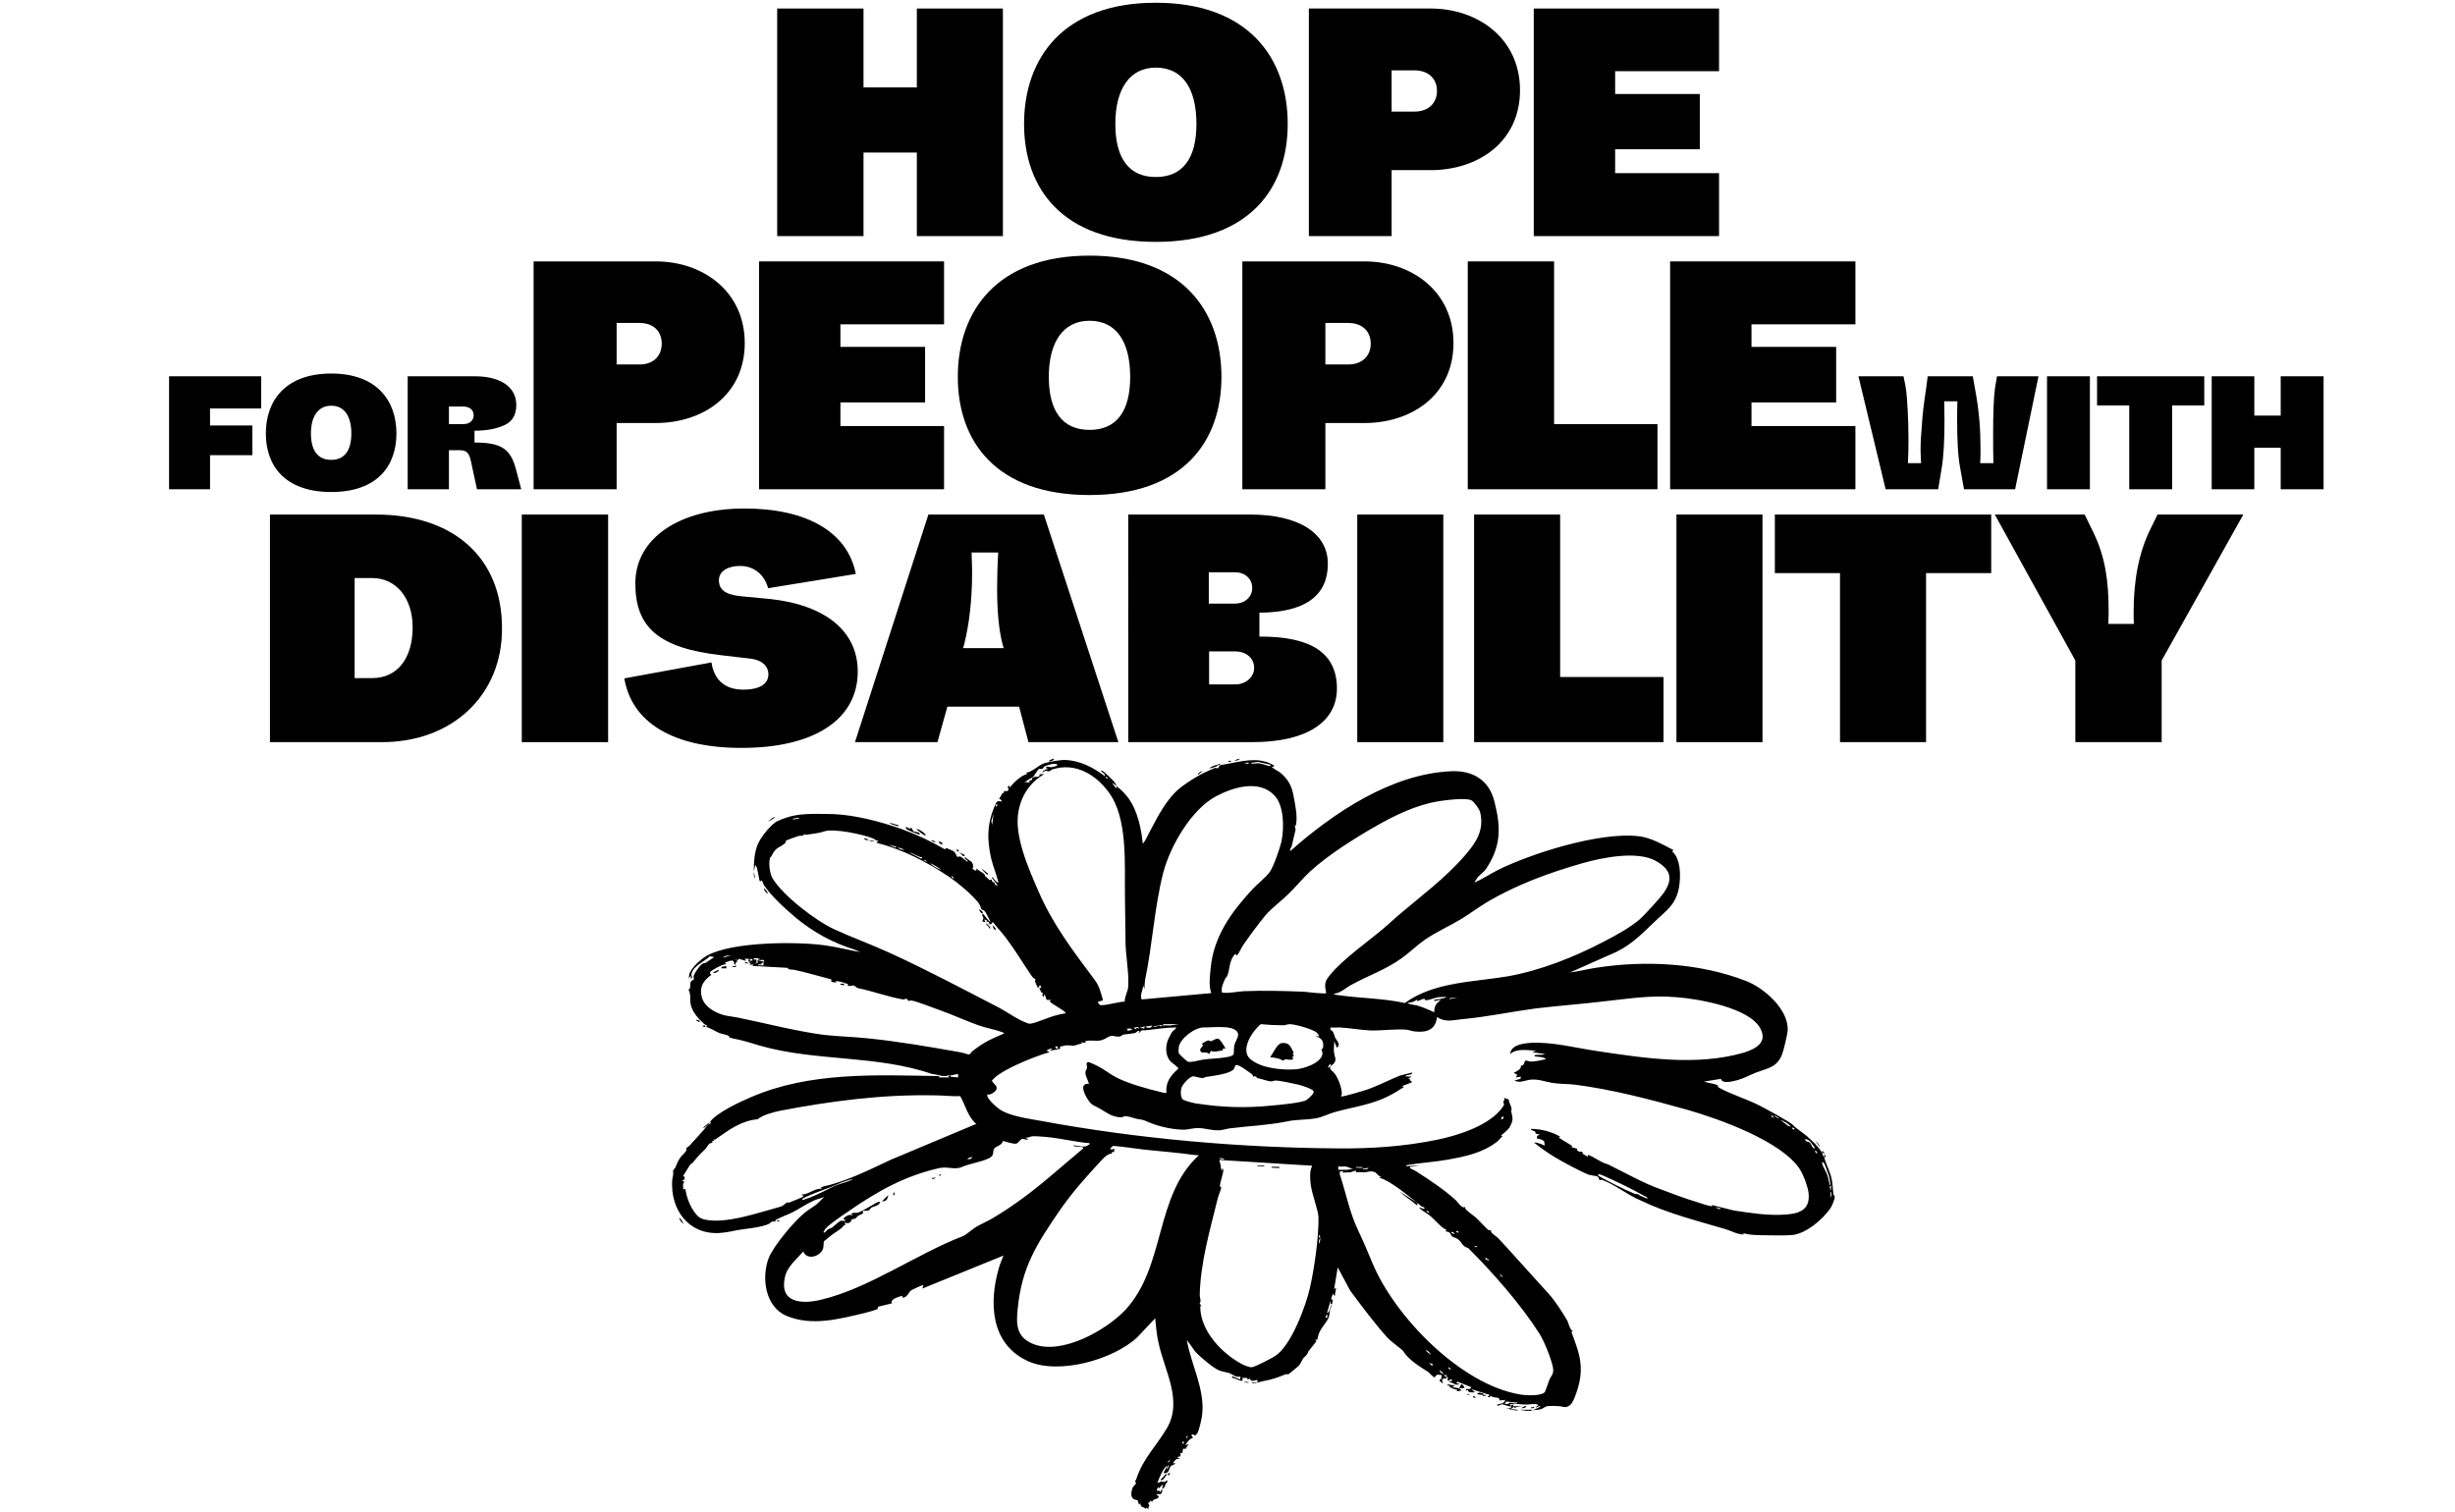
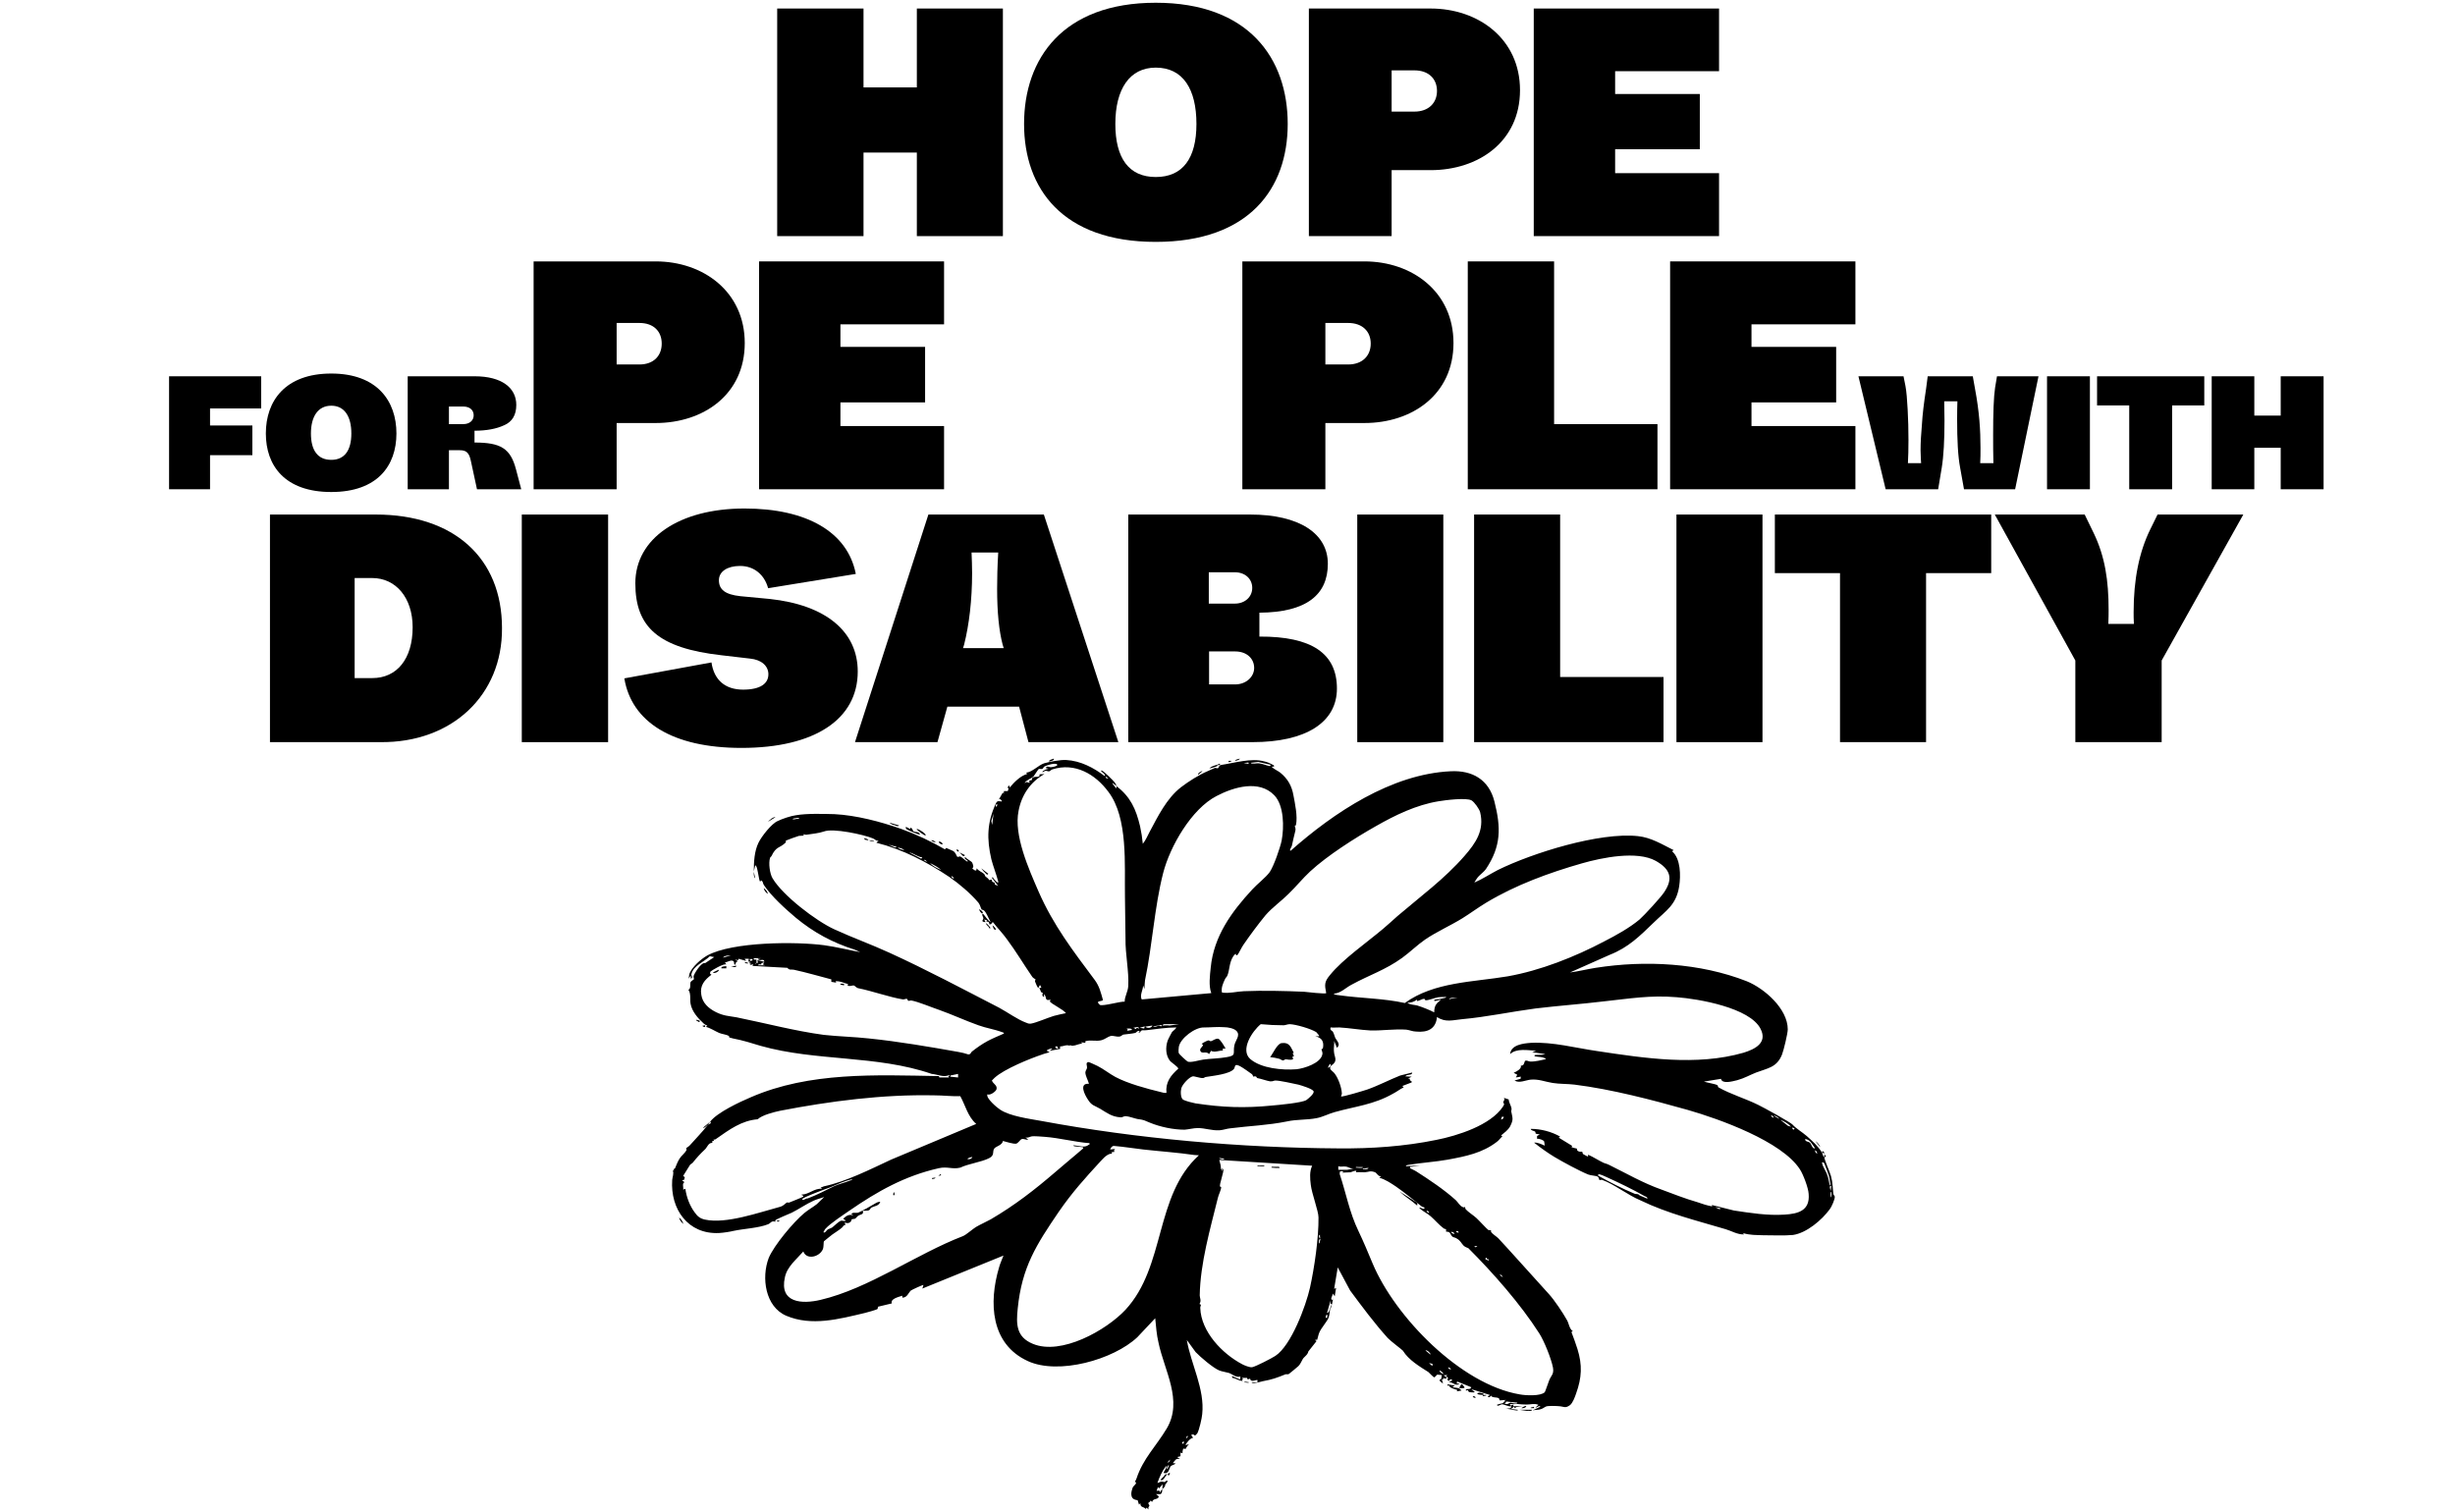
<svg xmlns="http://www.w3.org/2000/svg" height="550" width="893" viewBox="0 0 893 550" version="1.2">
  <defs>
    <clipPath id="cp1" clipPathUnits="userSpaceOnUse">
      <path d="m-108-142h1122.52v793.7h-1122.52z" />
    </clipPath>
  </defs>
  <style />
  <path d="m282.7 3.1h31.4v28.7h19.4v-28.7h31.3v82.8h-31.3v-30.4h-19.4v30.4h-31.4z" />
  <g clip-path="url(#cp1)">
    <path d="m420.4 1c33.9 0 48 20.3 48 44.1 0 23.5-14 42.9-48 42.9-33.9 0-47.9-19.4-47.9-42.9 0-23.8 14.1-44.1 47.9-44.1zm0 23.6c-9.5 0-14.7 7.8-14.7 20.5 0 12.4 4.9 19.3 14.7 19.3 9.9 0 14.8-6.9 14.8-19.3 0-12.7-4.9-20.5-14.8-20.5z" />
    <path d="m476.1 3.1h44.3c17.3 0 32.5 11 32.5 29.7 0 18.8-15.2 29.1-32.5 29.1h-14.2v24h-30.1zm38.4 37.5c5.2 0 8.2-3.2 8.2-7.5 0-4.4-3-7.5-8.2-7.5h-8.3v15z" />
    <path d="m557.9 3.1h67.4v22.8h-37.8v8.3h30.8v20.1h-30.8v8.7h37.8v22.9h-67.4z" />
    <path d="m61.5 136.9h33.5v11.7h-18.6v6.2h15.4v10.8h-15.4v12.4h-14.9z" />
    <path d="m120.5 135.9c16.7 0 23.7 10 23.7 21.8 0 11.7-6.9 21.3-23.7 21.3-16.9 0-23.8-9.6-23.8-21.3 0-11.8 7-21.8 23.8-21.8zm0 11.7c-4.8 0-7.4 3.9-7.4 10.1 0 6.2 2.5 9.6 7.4 9.6 4.8 0 7.3-3.4 7.3-9.6 0-6.2-2.5-10.1-7.3-10.1z" />
    <path d="m148.3 136.9h24.4c9.8 0 15.1 4.2 15.1 10.4q0 5.5-4.4 7.4-4.3 2-10.8 2v4.3c9.5 0 13.1 2.1 15.1 9.8l1.9 7.2h-16.1l-2.2-10.2c-0.6-3-1.6-4-4-4h-4v14.2h-15zm20.2 17.4c2.3 0 3.8-1.3 3.8-3.2 0-1.9-1.4-3.2-3.8-3.2h-5.2v6.4z" />
    <path d="m194.1 95.1h44.4c17.3 0 32.4 11 32.4 29.7 0 18.8-15.1 29.1-32.4 29.1h-14.2v24.1h-30.2zm38.5 37.5c5.2 0 8.1-3.2 8.1-7.6 0-4.4-2.9-7.5-8.1-7.5h-8.3v15.1z" />
    <path d="m276.1 95.1h67.3v22.9h-37.7v8.2h30.8v20.2h-30.8v8.6h37.7v23h-67.3z" />
-     <path d="m396.3 93c33.9 0 48 20.3 48 44.1 0 23.6-14 43-48 43-33.9 0-47.9-19.4-47.9-43 0-23.8 14.1-44.1 47.9-44.1zm0 23.7c-9.6 0-14.8 7.8-14.8 20.4 0 12.5 5 19.3 14.8 19.3 9.9 0 14.8-6.8 14.8-19.3 0-12.6-4.9-20.4-14.8-20.4z" />
    <path d="m451.9 95.1h44.4c17.3 0 32.4 11 32.4 29.7 0 18.8-15.1 29.1-32.4 29.1h-14.2v24.1h-30.2zm38.5 37.5c5.2 0 8.2-3.2 8.2-7.6 0-4.4-3-7.5-8.2-7.5h-8.3v15.1z" />
    <path d="m533.9 95.1h31.4v59.2h37.6v23.7h-69z" />
    <path d="m607.5 95.1h67.4v22.9h-37.8v8.2h30.8v20.2h-30.8v8.6h37.8v23h-67.4z" />
    <path d="m676 136.9h16.4l0.7 3.5c0.4 2.1 0.6 5 0.8 8.5 0.2 3.6 0.3 7.3 0.3 11.2q0 4.9-0.2 8.4h4.8l-0.1-1.6q-0.1-2-0.1-3.1c0-2.9 0.2-6 0.5-9.4 0.2-3.5 0.7-7.7 1.5-12.9l0.6-4.6h16.4l0.8 4.5c1.6 8.5 2 15.2 2 21.5 0 2 0 3.9-0.1 5.6h4.8c-0.1-3.4-0.1-6.8-0.1-10.2 0-8.1 0.2-13.8 0.7-17.2l0.7-4.2h15.1l-8.5 41.1h-18.6l-1.4-7.8c-0.8-4.2-1.1-10.1-1.1-17.7q0-3.6 0.1-6.5h-4.8q0.1 4.2 0.1 7c0 7.1-0.3 12.9-1 17.2l-1.3 7.8h-19.1z" />
    <path d="m744.6 136.9h15.6v41.1h-15.6z" />
    <path d="m774.5 147.5h-11.7v-10.6h39v10.6h-11.7v30.5h-15.6z" />
    <path d="m804.5 136.9h15.5v14.3h9.6v-14.3h15.6v41.1h-15.6v-15.1h-9.6v15.1h-15.5z" />
    <path d="m98.2 187.2h38.5c28.3 0 45.9 15.7 45.9 41.3 0.2 24.3-18.1 41.8-44.3 41.5h-40.1zm37.2 59.5c9 0 14.7-7 14.7-18.5 0-10.7-6.1-17.9-14.7-17.9h-6.4v36.4z" />
    <path d="m189.8 187.2h31.4v82.8h-31.4z" />
    <path d="m258.8 241c0.9 6.3 4.9 9.9 11.5 9.9 6.3 0 9.2-2.2 9.2-5.6 0-3-2.5-5.3-6.7-5.7l-10.3-1.2c-23-2.6-31.4-10.2-31.4-26.2 0-16.3 15.9-27.2 39.7-27.2 22.6 0 37.5 8.5 40.5 23.8l-31.9 5.2c-1.3-4.8-5-8.1-10.2-8.1-4.6 0-7.7 2-7.7 5.2 0 3.4 2.3 5.2 7.8 5.8l10.6 1c20.7 2.2 32.1 12 32.1 26.4 0 17.4-15.7 27.8-42.3 27.8-25.2 0-40-9.5-42.6-25.3z" />
    <path d="m370.7 257.1h-26.1l-3.6 12.9h-30l26.7-82.8h42l27.1 82.8h-32.7zm-5.6-21.3l-0.4-1.3c-1.3-5-2-11.7-2-20.3 0-3.7 0.1-8.1 0.4-13.2h-9.7c0.1 2.5 0.2 5 0.2 7.5 0 9.8-1.1 18.9-2.9 26l-0.4 1.3z" />
    <path d="m410.4 187.2h44.4c17.8 0 28.2 6.9 28.2 17.9 0 11.3-7.8 17.7-24.9 17.8v8.7c19-0.1 28.2 6.1 28.2 18.9 0 12.4-11.4 19.5-30.7 19.5h-45.2zm38.8 32.4c3.7 0 6.3-2.5 6.3-5.7 0-3.3-2.6-5.7-6.3-5.7h-9.5v11.4zm0.1 29.4c3.9 0 6.9-2.7 6.9-6 0-3.4-2.7-6-6.9-6h-9.5v12z" />
    <path d="m493.7 187.2h31.3v82.8h-31.3z" />
    <path d="m536.2 187.2h31.3v59.1h37.6v23.7h-68.9z" />
    <path d="m609.8 187.2h31.3v82.8h-31.3z" />
    <path d="m669.3 208.5h-23.7v-21.3h78.7v21.3h-23.7v61.5h-31.3z" />
    <path d="m754.9 240.3l-29.3-53.1h32.7l3.3 6.8c4.1 8.5 5.4 17.3 5.4 27.8 0 1.1 0 2.9-0.1 5.2h9.3c-0.1-1.7-0.1-3.2-0.1-4.2 0-12 2-22 6.1-30.3l2.6-5.3h31.2l-29.7 53.1v29.7h-31.4z" />
    <path d="m258.3 408.1c2.6-3.4 10.8-7.2 14.8-8.9 21.4-9.3 45.5-8.1 68.4-7.7l0.2 0.5h3.5c-0.3-0.5-0.4-0.6 0.2-0.5 0.1-0.4-0.3-0.3-0.6-0.2-1.9 0.6-3.7-0.4-5.9-0.6-20-6.9-42-4.5-62.2-10.2-2.9-0.9-6.8-2.1-10.1-2.7-2.2-0.5-1-0.5-1.5-0.9-0.7-0.5-2.6-0.7-3.5-1.1-1.6-0.7-3.2-1.8-4.8-2.2l0.5-0.5c-0.5-0.1-0.9-0.4-1.3-0.7-2.1-1.9-4.3-4.4-4.8-7.2-0.3-1.6 0.2-3.8-0.8-5.1 1-0.4 0.5-1.9 0.8-2.8 0.1-0.3 1.1-0.9 1.2-1 0.1-0.3-0.2-0.7-0.1-1.2 0.2-0.8 2.8-5.2 4.2-4.7l3.3-2.2-1.6-0.3c-2 2-6 3.4-6.7 6.5-0.2 0.6 0.8 1-0.2 1.7v-1.2l-0.9 1.2c0.3-0.5 0.2-1.4 0.4-1.9 1-2.5 4.2-5.3 6.5-6.6 9.2-5 32.2-5.1 42.6-3.7 4.3 0.6 8.7 1.7 13 2.5l-2-0.9c-8-2.5-15-6.3-21.4-11.6-3.8-3.2-9-7.9-11.7-12-0.3-0.4-0.2-1.4-1-1.6l-0.3 0.5c-0.5-0.4-1-6.5-1.8-5.9l-0.5 2.1c0-3.5 0.2-7.3 1.7-10.4 1.1-2.3 4.8-7 7-7.9 1.6-0.8 4.9-1.9 6.6-2.1 4.1-0.7 9.7-0.5 14-0.4 7.9 0.4 16.7 2.7 24.4 5.4 5.5 2 10.8 4.5 15.8 7.4l0.5-0.5 2.5 1.1c1 0.6 1.3 2 1.5 2.1 0.3 0.2 0.8-0.2 1.1-0.1 0.4 0.1 2 1.6 2.4 1.8 0.1 0 0.4 0 0.4-0.1-0.1-0.2-2-1.3-0.9-1.4 0.4 0.6 2.1 1.4 2.4 1.9 0.3 0.5 0.8 2 0 2 0.5 0.5 0.8 1 1.5 0.9l0.2-0.8c0.5 0.9 2 1.4 2.6 2 0.4 0.3 0.3 0.8 0.6 1 0.4 0.4 1 0.6 1.3 1.3l1-0.2c-0.1 1.2 0.8 0.9 0.9 1.1 0.2 0.2 0.1 0.6 0.3 0.8 0.1 0.1 1.1 0.2 1.3 0.7l-2.5-3.2c0.4-0.6 0.4 0 0.6 0.2 0.1 0.2 2 2.4 1.7 1.1-0.7-2.7-1.8-5.4-2.5-8.1-1.7-7.4-1.6-13.4 1.7-20.4 0.5-1 1.1-0.7 2.1-0.6 0.2-0.3-0.8-1.3-1.1-0.7l1.5-2.6 0.3 0.5 0.1-1h1.4l0.3-1.1-0.5-0.1 0.7-0.9 0.2 0.8c1.6-1.9 3.8-4.2 6.3-4.9l-0.3-0.5c2.2-0.2 4.4-2.7 6.5-3.4 2.1-0.6 5.9-1.3 8-1.2 5.3 0.3 10 2.8 14.1 5.9 0.3-0.8-1.1-1.4-1.4-1.9-0.1-0.2 0.3-0.2 0.4-0.1 0.6 0.2 4.1 3.6 4.6 4.3 0.3 0.5 0.5 0.7 0.6 1.3-0.3-0.2-1.3-1.3-1.5-1l1.4 1.8c0.2-0.1 0.1-0.6 0.1-0.8 5.1 3.9 7.1 8.3 8.6 14.6q0.7 3.2 1 6.4c1.1-1.4 1.7-2.9 2.5-4.4 2.9-5.4 6.1-12.1 11.4-16.2 2.6-2 6.5-4.5 9.6-5.8 0.5-0.2 2.6-1.2 2.7-1.2 0.4-0.1 0.8 0.2 1.1 0.1 0.4-0.2 0.3-1 1.2-1.2 4.7-0.7 11-2.6 15.6-1.3 0.3 0 1 0.3 1.4 0.4 0.1 0 1.8 0.8 1.9 0.9 0.9 0.5 0 0.8-0.6 0.6 0.8 0.9 2.3 1.5 3.2 2.2 2.7 2.2 4.2 4.8 4.8 8.3 0.5 2.7 1.6 7.6 0.9 10.8 0 0.2-0.4 0.1-0.4 0.2 0 0.5 0.4 1 0.2 1.8-0.4 1.6-0.9 3.7-1.3 5.6-0.1 0.3-1.1 1.8-0.4 1.7 15.6-13.8 36.6-27.9 58.2-28.9 7.8-0.4 13.9 3 15.9 11 2.4 9.5 2.5 16.2-3.1 24.6-0.7 1-2.1 2-2.9 2.9-0.5 0.6-0.9 1.3-1.3 2 3-1.3 5.7-3.1 8.6-4.6 12.6-6.2 36.9-13.8 50.9-12.3 4.8 0.5 8.8 3 13 5.1l-0.6 0.4c3.2 2.7 3.2 8.9 2.6 12.8-1.1 6.8-4.7 8.7-9.2 13.1-5.1 4.9-9.2 9.1-16.1 11.8l-14.4 6.4c3.1-0.4 6.2-1.2 9.4-1.7 18-2.8 37.8-1.8 54.9 4.9 6.4 2.6 14.9 10 14.9 17.5 0 1.5-1.5 7.7-2.1 9.2-1.9 4.7-5.2 4.9-9.4 6.5-2.3 0.9-4.3 2.1-6.9 2.8-1.7 0.4-5.4 1.5-5.9-0.5l-6.2 1c1.1 0.4 4 0.8 4.9 1.3 0.3 0.2 0.1 0.6 0.4 0.8 4.4 2.5 9.9 4.1 14.5 6.4 1.7 0.8 11.9 6.4 12.5 7.2 1 1.2 3.6 2.8 5.1 4.1 2.3 2.1 3.9 3.4 5.6 6.1 0.2 0.3 0.2 1.3 0.8 1.5 0 1.2 1.9 5.1 2.4 6.9 0.7 2.5 0.6 4.2 0.9 6.6 0.1 0.4 0.5 0.7 0.5 1 0.1 0.8-1.2 3.8-1.8 4.5-2.9 4-8.5 8.7-13.4 9.4-3.1 0.3-7.7 0.1-10.8 0.1-2.6-0.1-4.9 0-7.4-0.8l0.4 0.5c-2.4 0.1-4.6-1.3-6.7-1.9-10.4-3.1-21.1-5.7-31-10.5-4.4-1.8-9.6-5.9-13.8-7.4-0.4-0.2-0.8 0.1-1.1 0-0.2-0.2-0.1-0.8-0.6-1.2-0.7-0.4-2.5-0.4-3.5-0.8-3.2-1.3-9.3-4.6-12.3-6.4-2.5-1.5-5.1-3.4-7.4-5.2 1.4-0.1 2.7 0.6 3.9 1.1l-0.2-1.5c-0.3-0.6-2-1.1-2.6-1v-1l1-0.6c-0.4-0.1-1.3-0.1-1.5-0.3-0.1-0.1 0-0.5-0.2-0.7-0.3-0.3-1.5-0.3-1.6-1 3.7 0 7.5 1 10.7 2.8l-0.5 0.4 4.9 3-0.3 0.4c0.4 0.3 1.9 0.5 2 0.6 0.1 0.1 0 0.5 0.1 0.6 0.7 0.8 1.7 0.4 1.8 0.5 0.2 0.2 0.1 0.7 0.4 0.9 0.1 0.1 1.3 0.7 1.5 0.8 0.7 0.3-0.2-0.8 0.5-0.5 1.6 0.7 3.6 2 5.3 2.8 0.6 0.3 1.1 0.3 2.1 0.8 6.5 3.2 12.3 6.6 19.1 9 4 1.5 8.6 3.3 13.1 4.6 1.7 0.6 3.5 1.2 5.3 1.5l-0.1-0.5 8 2c6 0.9 12.2 1.9 18.4 1.5 5.1-0.3 9.3-1.5 8.8-7.5-0.1-2.2-2-7.2-3.2-9-6.6-10.2-29.3-18.3-40.8-21.6-13.2-3.7-27.6-7.5-41.2-9.2-2.5-0.3-5.4-0.2-7.9-0.6-2.7-0.4-5.1-1.5-8.1-1.2-1.8 0.2-4.1 1.4-5.8 0.3l2.2-0.6 0.1-0.8-1.8 0.3 0.5-1-1.3-0.7c1-0.4 3-1.5 2.6-2.6 1.2 0 1.1-0.8 1.5-1.7 0.6-0.4 1.3 0.2 1.9 0.2 1.7 0.1 4.1-0.5 5.8-0.9-1-0.9-2.9-0.7-4.1-1-0.4-0.3 0-0.5 0.4-0.5 1.1-0.1 2.3 0.1 3.4-0.3l-4.8-0.7 1.5-0.5c-3-0.2-7.2-1-9.5 1.2 0.3-3.4 4.8-3.9 7.6-4.1 7.9-0.4 16.4 1.9 24.1 3 17.3 2.6 36.1 5.5 53.2 0.6 4.2-1.3 8.8-3.6 6.2-8.7-3.9-7.7-22.6-10.9-30.5-11.5-9.7-0.8-17 0.5-26.4 1.5-8.3 1-16.7 1.6-25 2.6-9 1.2-17.8 3.1-26.7 3.9-3.3 0.3-6 1.3-9.1-0.8-0.4 4.4-3.5 5.7-7.6 5.3-1.2 0-2.5-0.6-3.6-0.7-4.2-0.3-8.7 0.4-13 0.3-3.8-0.2-7.6-0.9-11.3-1.1-1.1 0-2.1 0.1-3.2 0-0.3 1.1 0.5 1.1 0.8 1.5 0.4 0.7 0.6 1.5 0.9 2.3 0.6 1.1 2.1 2.4 0.6 3.6l-1-2.5c0.1 1.1-0.2 2.5-0.1 3.6 0.1 2.6 1.8 3.5-1.2 5.6 0-0.3 0.2-0.8-0.3-0.8l-0.7 1.3c0.4 0.1 0.7-0.3 1-0.5 0 0.3-0.3 0.6-0.1 1 0.1 0.4 1.3 1.2 1.6 1.7 1.3 1.7 2.5 5 2.6 7.2 0 0.4-0.2 0.7-0.3 1.1 0.4 0.3 8.3-2.1 9.5-2.5 4-1.4 8.2-3.6 12-5.1l4.4-1.1c0 1.2-2 0.5-2.5 1.4l2.3 0.1-1.3 0.7 0.7 0.1c-0.4 0.9 0.8 0.5 0.6 1.3l-3.4 1.3 0.5 0.5c-1.3 0.6-2.5 1.6-3.9 2.3-7 4-13.7 4.6-21.2 6.7-2.2 0.6-4.4 1.8-6.6 2.2-3.5 0.7-7.2 0.4-10.8 1.2-6.9 1.4-13.5 1.6-20.6 2.5-1.2 0.1-2.5 0.6-3.8 0.7-2.9 0.2-5.3-0.8-8-0.8-1.5 0-3.4 0.5-4.8 0.6-4.1 0-8.8-1-12.5-2.5-2.5-1-1.9-1-4.7-1.4-1-0.2-3.2-1-4.1-1-0.9-0.1-1.3 0.5-2 0.4-3.2-0.2-4.9-1.6-7.4-3.1-2-1.2-3.1-1.1-4.5-3.4-1.2-1.8-3.3-6 0.4-5.7-0.3-1.3-1.3-2.8-1.3-4.2 0.1-0.7 0.5-1 0.6-1.6 0.1-0.8-0.7-2 0.6-2.1 0.2 0 2.8 1.2 3.2 1.4 2.2 1.1 4.3 2.8 6.5 4 4.5 2.4 11.5 4.3 16.5 5.5 0.7 0.2 1.4 0.4 2.1 0.3-0.4-3.9 1.6-6.4 4.3-8.8 0.1-0.5-2.4-2.2-2.9-2.7-1.7-2-1.8-5-1-7.4 0.1-0.4 1.4-2.9 1.6-3.2 0.5-0.6 1.3-1 1.6-1.7-3.6 0-7.3 0.6-10.9 1-1.1 0.2-1.8-0.4-2.3 0.8h-0.6l0.5-0.5c-0.9-0.3-1.2 0.6-1.7 0.7-1.1 0.3-3.1 0.4-4.3 0.6-0.4 0.1-0.7 0.6-1.3 0.7-1.2 0.2-2.3-0.4-3.3-0.2-0.9 0.2-2.1 1.2-3.2 1.5-2.1 0.6-3.9-0.2-6 0.4v0.6l-1.5-0.2 0.3 0.5c-0.9 0-1.6 0.4-2.5 0.6-0.6 0.1-1.7 0.4-1.8-0.3l-0.1 0.5c-1.3-0.6-2.2 0.2-3.6 0.2v0.9l-3.8 0.7 1-0.8c-0.4-0.2-2.3 0.5-2 0.8l1 0.5c-0.8 0.3-1.9 0.5-2.6 0.8-4.5 1.5-13.9 5.3-17.4 8.5-0.2 0.2-0.9 0.9-1 1 0.4 1.2 2 1.7 1.7 3.1-0.1 0.8-2.4 2.5-3.3 1.9-0.8 1.3 3.6 5 4.6 5.6 3.6 2.4 10.5 3.3 14.9 4.1 35 6.5 72.6 9.8 108.3 10 11.8 0.1 23.8-0.7 35.5-3.1 7.6-1.5 19.7-5.3 24.2-12.1 0.8-1.2 0.2-1 0.1-1.6 0-0.4 0.8-0.9 0.2-1.6l1.8 0.6c0 1 0.9 2.4 1 3.2 0.1 0.3-0.1 0.8-0.1 1.1 0.5 2.6 0.9 2.9-0.4 5.5-0.8 1.4-2.1 2.3-3.3 3.3l0.5 0.3c-0.7 0.6-1.3 1.5-2 2-5.3 4.1-11.4 5.3-17.9 6.5-4.4 0.8-9.5 1.1-14.3 1.9-0.2 0-0.9 0.1-0.9 0.5l5.1-0.3-3.2 0.5c-0.4-0.2-0.5 0.4-0.4 0.5 0.1 0.1 1.9 0.9 2.3 1.2 4.7 3 10.1 6.6 14.3 10.4 0.8 0.7 1.5 2.2 2.7 2.6 0.3 0.2 0.7-0.1 0.7-0.1 0.1 0.1 0 0.6 0.3 0.9 0.8 0.9 2.8 2.2 3.8 3.1 0.8 0.7 4 4.2 4.4 4.4 0.4 0.2 0.9 0 1 0.1 0 0-0.2 0.3 0 0.6 0.5 0.8 1.9 1.6 2.6 2.3 4.4 4.7 8.6 9.5 12.9 14.2 1.9 2.1 3.7 4.1 5.6 6.2 1.9 2.1 5 6.7 6.5 9.4 0.7 1.2 0.8 3.1 2.1 4l-0.5 0.3c0.8 2 1.5 4.1 2.2 6.2 1.8 5.8 1.6 10.4-0.5 16.2-0.4 1.2-1.2 3.4-2.2 4.2-1.8 1.3-2.2 0.5-4 0.4-0.9-0.1-4-0.2-4.7 0.1-0.7 0.3-1.2 0.8-2 1-1 0.3-2 0.2-2.9 0.4l2.8-1.3c-0.3-0.7-1.3 0.4-1.8 0.3l1.1-1c-1.4-0.6-2.9-0.1-4.3-0.1-1.1 0-2.2-0.1-3.3-0.2-0.9 0-1.8 0.1-2.7 0-0.2 1.1 1 0.1 1.3 0.3l-0.3 0.5h3.6l-2.3 0.3-0.6 0.4-0.3-0.5-1.1 0.8 2.5 0.3c0.1 0.4-0.6 0.2-0.8 0.2-1.3-0.1-2.5-0.7-3.8-0.5l2-0.3 0.3-0.7c-1.1 0.3-2.5-0.7-3.5-0.7-0.4 0-1.6 1-1.8 0.2 0.6-0.3 1.5-0.4 2.1-0.6 0.2 0 0.5-0.9 1.4-0.5l-0.7 0.6c1 0.6 1.6-0.2 2.1-0.3 0.4 0 1 0.3 1.6 0.3 0.3 0 1 0.1 0.9-0.3l-4.9-0.5 0.8-0.5-2.2 0.2-0.2-0.2c0.1-1.4-2.6-0.4-3.1-1.6-0.1 0.4-0.6 0.8-0.9 0.6-0.6-0.5 0.6-0.5 0.5-0.8l-6.7-2.1 1.3 1.1c-0.3 0.2-2.2 0-2.2-0.1-0.2-0.1-0.2-0.5-0.3-0.6-0.3-0.2-0.9 0.5-0.8-0.2 0.7-0.6 1.5 0.2 2-0.9l-5.2-2.1-0.1 0.8 1-0.1c-1.2 1.4-2.3-0.6-3.9-0.4l1.3-0.7c-0.5-0.6-0.9-0.5-1.1 0.2l-0.7-0.3 0.2-0.9-0.7-0.5 0.5-0.4h-1.3c0.2 0.6 1.6 0.6 0.7 1.3l-1.4-0.3 0.7 0.3-0.7 0.3 0.4 1.5-1.2-1v-0.5c0.9 0 0.5-1 0.8-1.6l-1.7-0.2-1 1c-0.5 0-1.9-1.7-2.2-1.9-3.3-2.1-7.2-4.4-9.3-7.8-0.2-0.3-4.5-3.5-5.5-4.6-4.8-5.3-9.4-11.5-13.7-17.3l-4.5-8.4-1.3 7.8 0.7-0.3-0.5 3-0.7-1c0.1 0.6-1.3 2.4 0 2.3l0.2-0.8-0.5 2.5-0.5-0.3v-1.1l-1.3 4.5 0.6-0.3 1-2.7c0.2 0.7-0.4 1.3-0.5 1.7-0.1 0.7-0.2 2.1-0.5 2.9-0.4 1.3-2.7 3.8-3.4 5.5-0.3 0.6-0.7 2.6-0.8 2.7-0.1 0-0.6-0.3-0.7 0.1l0.5 0.3-3 3.8c-0.2 1.3-1.7 2-2.1 2.9-0.5 0.8-0.7 1.6-1.5 2.4-0.2 0.2-3.3 2.8-3.5 2.9-0.5 0.2-0.9 0-1.2 0.1-3.2 1.3-4.9 1.9-8.2 2.5-0.9 0.2-1.8 0.5-2.7 0.6-0.3 0.1-1.4 0.2-1.4-0.2h2.1v-0.8c-0.3-0.2-1.6 0.6-2.4 0.1-0.3-0.2 0.1-1-1.1-0.3l-0.3-0.6h-1.9l0.5 0.5-0.4 0.1 0.2 0.5c-1.5 0-2.4-1-3.7-1.1l-0.2-0.7 3 1.3 0.1-1.1c-1.6 0.5-2.8-0.8-4.2-1.3-1-0.3-2.5-0.5-3.5-0.9-2.2-0.9-6.9-4.9-8.6-6.7l-3.2-4.4c1.5 8.8 6.6 17.9 5.6 27-0.1 1.4-1.1 5.8-1.8 7 0 0-0.8 0.8-0.8 0.8-0.1 0-0.7-0.8-1.4-0.2l0.7 1c-1 0.1-2.4 1.7-2.8 2.7l1.6-0.5c-0.7 0.1-1.5 1.8-1.6 1.9-0.1 0-0.4-0.3-0.8-0.1-0.1 0.1-0.4 1.4-0.2 1.6l-0.8-0.2v1.3l-1.2 0.3 1 0.7c-1.7-0.3-1.7 0.6-2.6 1.5l1 0.1c-0.4 0.6-1.3 0.5-1.8 1.1-0.6 0.8-0.6 2.9-2.5 2.4-0.3-0.2 1.4-2 0.9-2.6-1.5 1.9-2.4 4-3.2 6.2 0.5 0 0.9-0.4 1.5-0.5 0.4 0 0.8 0.2 1.1 0.2 0.3-0.1 0.7-0.7 1-0.5 0.4 0.5-1 1.2-0.8 1.9-0.2 0.5-0.7 0.8-1 1.2 0-0.5 0.1-1.3 0.1-1.8l-1.3 1.5-0.4-0.5-0.5 1.4 1-0.1 0.3 0.8c0-0.7 0.5-1 0.8-1.3-0.1 0.7 0 1.4-0.7 1.8h-1.6l1 0.8c-0.2 1.4-2 0.5-2.4 2l-0.7-0.5c0.2 0.5-0.7 0.7-0.7 0.9-0.1 0.3 0.4 0.7 0.4 1-0.1 0.3-0.7 0.7-0.2 1.4l-0.9-0.7-0.2 0.5c-0.9-1-2-0.4-2-2.1l-0.5 0.5-0.5-1.6c-1.5-0.2-2.3-0.7-2.3-2.4 0-0.6 0.3-1.6 0.5-2.2 0.4-0.8 2-1.7 0.8-2.1 0.2-0.4 0.5-0.8 0.6-1.2 2.4-7.3 7.2-11.8 11-18.2 6-10.1-0.9-21.1-3-31.2-0.7-2.9-0.9-5.9-1.2-8.9l-6.5 6.9c-8.7 8.2-28.7 13.8-39.8 8.7-13.6-6.2-14.3-21.3-10.5-34.1 0.4-1.5 1.1-2.9 1.6-4.3l-29.5 12 0.4-1.3c-0.2-0.1-4.2 1.7-4.7 2.1-0.7 0.7-1.3 2.6-3 2.5v-0.7c-1.1 0.4-4.5 1.1-3.8 2.8l-5 1.2c-0.2 0.2 0 0.7-0.3 0.9-0.3 0.2-4 1.3-4.6 1.4-9.3 2.2-19.3 4.9-28.5 1-7.7-3.3-9.1-13.9-6.4-21 1.9-4.6 9.1-13.2 13-16.4 1.3-1.1 3.1-2.1 4.5-3.2 0.9-0.8 1.8-1.8 2.7-2.6-1.1 0.4-2.7 0.8-3.8 1.3-2.7 1.2-5.4 3.1-8 4.4-1 0.5-5.7 2.3-6 2.8-0.1 0.1 0.1 0.4 0.1 0.5-1.6-0.5-1.7 0.5-2.7 0.9-3.5 1.4-8.7 1.6-12.5 2.4-1.2 0.3-3.6 0.7-5.4 0.8-11.3 0.5-17.7-8.7-17-19.3 0.1-1.2 0.7-2.3 0.2-3.5l0.5 0.1c-0.5-0.8 0.1-0.5 0.3-0.8 0.4-1 1.1-2.7 1.7-3.6 0.6-1 2-2 2.5-3.1 0.1-0.2-0.2-0.6-0.1-0.7 0.1-0.1 1.1-0.7 1.4-1.1 2.2-2.5 4.6-4.9 6.5-7.4 0.3-0.2 1.6-0.5 0.8-1.1zm166.3 124c0.5 0 1-0.5 1-1.1zm6.1-7.6c-0.4-0.1-0.8 0.2-0.7 0.7h0.5zm1.5-2h-0.5l-0.3 1zm56.4-96c-0.2-0.7-0.7-0.3-1.2-0.3l-0.1 0.9c2.3 6.9 3.6 14.1 6.8 20.7 2 4.2 3.4 7.6 5.2 11.9 8.2 19.5 32.1 44 53.5 47.6 2.1 0.4 7.6 0.7 9.1-0.8 0.2-0.2 1.3-3.6 1.6-4.3 0.7-1.8 1.8-2.2 1.4-4.6-0.6-3.2-3.2-9.7-5-12.5-6.9-10.8-16.9-22.1-25.8-31-0.1-0.1-1.1-0.3-1.7-0.9-0.9-0.9-1.1-1.8-2.5-2.6-0.5-0.4-1.3-0.4-1.6-0.7-0.8-0.7-0.6-1.9-2.3-1.8v-0.9c-0.3-0.1-0.7-0.1-1-0.4-1.7-1.3-3-2.9-4.6-4.3-1.1-1-3-1.9-3.9-2.8-0.8-0.9 1 0.1 1.2 0.1 0.5 0.1 0.5-0.3 0.4-0.5-0.1-0.1-0.7-0.2-1-0.4-3.1-2.4-6.1-5-9.3-7.2-1.8-1.2-4-2.7-6.1-3.2l0.7-0.5c-1 0.1-1.7-1.3-2.2-1.5-1.8-0.7-2.3-0.1-3.8 0-1 0-2.1-0.1-3.2 0 0.8-1.2-1.6-0.1-1.9 0-1.1 0.1-2.2 0-3.3 0.2zm39.2 71.7c-0.2-0.4-0.6-0.8-1.1-0.7 0.2 0.4 0.6 0.8 1.1 0.7zm-6.7-2l-1.3-0.3 1.2 1.1zm-0.8-3.4c0.3-0.3-1.2-1.8-1.8-1.5zm-37.4-14.4h-0.5l-0.2 1 0.5 0.1zm63.8-13.9l-1.1-1c0 0.5 0.5 1.1 1.1 1zm-5.8-6.5c-0.2-0.1 0-0.5-0.3-0.4-0.2 0.1-0.5 0.5-0.1 0.6l1 0.4c0.2-0.7-0.3-0.3-0.6-0.6zm-3.5-4.7l-1.2 0.1 0.6 0.4zm-57.4-1l0.3-1.6c-0.7 0.2-0.5 1-0.5 1.6zm0.2-1.8l-0.1-1.3c-0.6 0.4-0.3 0.7-0.1 1.3zm48.9-1.6c-0.2-0.5-0.7-0.8-1.3-0.7 0.2 0.4 0.8 0.8 1.3 0.7zm1.5-0.5c-0.1-0.5-0.5-0.6-1-0.5 0.2 0.5 0.6 0.6 1 0.5zm-10.7-7.2c-0.2-0.4-0.6-0.8-1-0.7 0.1 0.4 0.5 0.8 1 0.7zm105.8-1.7l-1.8-0.3 1.7 0.8zm40.4-3.9c-0.1-0.5 0.4-1.8-0.2-2 0.1 0.5-0.3 1.8 0.2 2zm0-4.1c-1-0.2-0.2 1.3-0.2 1.8zm-269.8-15.6c-5.3-0.4-10.9-1.9-16.2-2.3-0.9-0.1-4.1-0.3-4.7-0.2-0.8 0.1-1.4 0.7-2.4 0.4l1 0.8c-0.7 0.2-1.6-0.4-2.3-0.2-0.7 0.2-1.3 1.6-2.2 1.7-0.9 0.1-3.6-0.7-4.7-1-0.2 1.5-2.4 1.9-3.1 2.7-0.9 1.2 0.3 2.5-2 3.6-2.8 1.4-7.5 2-10.4 3.4-2.9 0.7-4.7-0.5-7.8 0.2-12.4 2.8-22.3 8.4-32.6 15.5-2.3 1.6-6.9 4.6-8.6 6.5-0.4 0.4-0.5 0.9-0.8 1.3 0.6 0.5 1.2-0.8 1.6-1 0.5-0.3 1.1-0.4 1.7-0.8 0.6-0.5 2.3-2.1 2.9-2.3 0.6-0.3 1.3 0.2 2-0.1l-1-0.7c1-1 2.3-1.9 3.8-1.1l-0.8-0.6c0.4-0.8 1.6-0.3 2.4-0.5 1.2-0.4 5.1-2.7 6.3-3.4 0.4-0.3 1.4-0.7 1.8-0.5-0.6 1.5-2.1 1.4-3.3 2.1-0.3 0.2-0.4 0.7-0.8 0.9-0.7 0.3-1.5 0.1-2.3 0.2 0.6 1.4-0.9 1.3-1.6 1.8-0.4 0.2-0.7 0.8-1.2 1.1-0.4 0.1-1 0.1-1.2 0.2-0.1 0.1-0.1 0.6-0.3 0.8-1 1.1-2.1 0.3-2.3 0.4l0.4 0.8c-0.9 0.1-0.9 0.7-1.3 1-1 0.9-2.4 1.7-3.5 2.5-0.5 0.4-2.8 2.2-3.1 2.5-0.2 0.3 0 1.9-0.4 2.9-1.2 2.8-5.9 4-7.1 0.8-2.5 2.9-5.9 5.5-6.7 9.4-2.1 9.4 6.3 9.8 13 8.2 17.5-4.1 34.9-16.7 51.8-23.2 1.2-0.5 3.4-2.5 4.7-3.3 1.7-1 3.6-1.8 5.4-2.8 8.7-5.1 15.8-10.6 23.6-17.3 3.3-2.9 6.7-5.6 10-8.5 0.1-0.5-0.2-0.4-0.5-0.5-0.8-0.1-1.4-0.1-2.1-0.2-0.3 0-1-0.1-1-0.4 1.9 0 4 1.1 5.6-0.2 0.2-0.2 0.5 0 0.3-0.6zm188.2 12.4c-0.6-0.3-2.6-1.2-3.1-1.1l-0.1 0.5c4.3 2.4 8.7 4.7 13.3 6.6 0.5 0.2 1.3-0.1 1.8 0.6l2.8 1.2c0.2-0.6-0.7-0.8-1.1-1-4-2.3-9.4-4.9-13.6-6.8zm-59.6 71.6c0.4-0.4-1-1.2-1.2-1.3-0.4 0.4 1 1.2 1.2 1.3zm-27.1-75c-0.5 0-1 0.1-1.4 0.2-0.3 0.1-0.7-0.2-0.7 0.3 0.7-0.1 1.8 0.2 2.1-0.5zm-2.1-0.3c-0.5 0-1.1 0-1.6 0-0.4 0-1-0.2-0.9 0.2 0.5 0 1.1 0.1 1.6 0.1 0.3-0.1 1 0.1 0.9-0.3zm-3 0.5c-1.3 0.3-2.1-0.6-3.3-0.7-0.8-0.1-1.7 0.2-2.6-0.1v1.3h3.2zm170.8-2c-0.2-0.1-0.9-0.6-0.7 0.1 0.2 1.3 1.5 3 1.9 4.4 0.4 1.1 0.5 1.9 0.7 2.9 0.1 0.3 0.1 0.8 0.4 0.8 0-1-0.3-2.5-0.5-3.4-0.2-0.7-1.6-4.5-1.8-4.8zm-186.2 1l-33.8-2.1c0.3 1.3 0.8 2.3 0.5 3.6l0.5-0.7v1.2l0.5-1c0.3 1.3-1.6 5.9-1.2 6.6 0.1 0.1 0.4 0.1 0.4 0.2 0 1-1 2.9-1.2 3.9-2.8 11.4-6.4 23.7-6.6 35.5 0 0.9 0.7 1.9-0.1 3.1 1 0.3 0.2 0.8 0.3 1.5 0.3 8.6 8 16.6 15.2 20.4 0.7 0.4 2.9 1.3 3.7 1.1 1.4-0.3 7-3.2 8.4-4.1 5.8-3.8 11.1-18.2 12.6-24.8 1.6-7.2 3.2-18.2 3.1-25.6 0-2.3-2.4-8.5-2.8-11.8-0.3-2.4-0.5-4.9 0.5-7zm-32-2.6l-1.8-0.2c0 0.4 1.8 0.8 1.8 0.2zm-146.8 10.5c0.4 0 0.8-0.3 1.2-0.4 8-1.7 16.9-6.2 24.4-9.7l31-13c-3.1-2.7-3.9-6.7-5.8-10.1-3.2 0.1-6.3-0.3-9.4-0.3-18.8-0.4-37.9 2.1-56.1 5.6-2.4 0.5-6.6 1.6-8.2 3.1-5.9 0.5-10.2 3.7-15.2 7.2-0.2 0.2-0.5 0.2-0.9 0.2l0.3 0.5h-0.7v0.7c-1.4-0.1-1.8 1.5-2.6 2.3-1.9 1.8-2.9 2.9-4.6 5-0.3 0.3-0.7 0.4-0.9 0.7l-2.5 4 0.6 0.5-0.3 1c-1.5-0.1 0.1 0.6 0.2 0.8-1 0.4-0.3 1.8-0.5 2.7l0.8-0.3c0.4 3 1.6 6.2 3.4 8.6 1 1.4 1.9 2.2 3.7 2.6 7.7 1.7 19.7-2.6 27.2-4.6 1.5-0.4 1.8-1.1 2.6-1.6 0.2-0.1 0.6 0.1 0.9 0 0.7-0.3 4.8-1.9 5-2.1 0.5-0.6-0.7-0.4-0.5-0.8 2.6 0 4.7-2.4 7.4-2.1zm362.5-12.3c0-0.4-0.3-1.1-0.8-1.2 0 0.4 0.3 1.1 0.8 1.2zm-224.9 0.6c-0.6-0.1-1.1 0-1.7-0.1-6.1-0.9-12.3-1.3-18.5-2-3.5-0.4-7.1-1-10.7-1.3-0.8 0-1.1 0.7-1.4 1.3l1.8-0.2-0.5 0.7 0.5 0.3-1.3 0.2 0.2 0.5c-0.2 0.1-0.6 0-0.8 0.1-1.6 0.6-2.2 1.5-3.3 2.6-5.8 6.3-10.4 11.4-15.3 18.5-8.1 11.9-13.4 20.1-14.9 35.1-0.6 5.7-0.6 10.4 5.5 12.9 10.3 4.3 26.7-4.9 33.7-12.4 14.7-15.9 10.5-41.5 26.7-56.2zm224.1-2.6c-1-1.3-1.8-3.2-3.6-3.3 0 1.1 1.3 0.8 1.8 1.4 0.4 0.3 1 2.5 1.8 1.9zm-350.2 11.3c-2.8 0.6-5.5 1.9-8.1 3-0.9 0.3-10.2 3.7-10.1 4.3 0.2 0.7 1.6-0.5 2-0.3 3.2-1.2 6.7-3 9.5-4.4 1.9-0.9 4-1.3 5.9-2.1 0.3-0.1 0.7-0.1 0.8-0.5zm342.3-18l0.5-0.3c-0.3-0.4-0.6-0.5-1-0.4zm-0.8-1.1c-1-1.1-2.5-2-3.9-2.5l2.8 2.2zm-104.5-3.6h-0.7l-0.3 1c0.6-0.1 0.9-0.4 1-1zm100.2 0.8c-0.4-0.7-1.3-1.2-2.1-1.3zm-2-0.5c-0.2-0.4-0.6-0.9-1-0.8 0.2 0.4 0.5 0.9 1 0.8zm-291.5 14.3c-0.5 0.1-1.6 0.3-1.8 0.8 0.7 0.1 1.5 0 1.8-0.8zm-5.2-30.2c-0.7 0.2-1.7 0.3-2.4 0.5-0.4 0.1-0.4-0.1-0.4 0.5l2.8 0.3zm107.4 1c-0.1-0.1-0.2-0.6-0.5-0.9-1.1-0.8-3.2-2.3-4.3-2.9-2.2-1.1-1.7 0.1-2.2 0.9-1.4 2-7.9 2.6-10.2 3-0.4 0-0.7 0.4-1.1 0.4-1.1 0.1-3.3-0.8-3.8-0.6-1.3 0.3-3.7 2.9-4.1 4.3-0.3 1.1-0.3 3.6 0.7 4.2 1 0.5 3.3 1.1 4.4 1.3 9.8 1.5 18 1.8 27.9 0.8 2.4-0.2 11-1 12.5-2 0.7-0.5 3-2.4 2.6-3.2-0.4-0.9-4.4-2.1-5.5-2.4-1.9-0.4-6.7-1.5-8.4-1.5-0.5 0-1 0.4-1.9 0.3-1.3-0.2-3.1-0.9-4.7-1.2-0.2 0-0.1-0.5-0.6-0.6-0.3-0.1-0.7 0.1-0.8 0.1zm-71.3-11h-0.7c-0.1 0.6 0.4 0.9 1 0.8zm27.2-6c-0.3-0.8-1.4-0.4-2-0.5l0.4 0.3-0.2 0.5zm38 0.4c-0.9-1-3.2-1.4-4.5-1.4-2.4-0.2-5.1 0.1-7.4 0.1-3.2-0.1-8.5 3.9-9.1 7-0.1 0.5-0.2 1.9 0 2.4 0.1 0.3 2.8 2.8 3.2 3 1 0.5 4.2-0.5 5.6-0.7 2.8-0.4 5.9-0.4 8.6-0.9 3.7-0.6 2.2-1.4 2.8-4.3 0.4-1.9 2.3-3.6 0.8-5.2zm-35.4-0.9c-0.4-1-1.4-0.3-2.1-0.3l0.9 0.5c0.3-0.8 0.5-0.3 1.2-0.2zm2-0.8l-1.8 0.5 1.6 0.3zm2.8-0.3l-2.6 0.4c0.7 0.7 2.2 0.6 2.6-0.4zm3.3-0.2l-3.1 0.5c0.9 0.4 1.3-0.1 2-0.2 0.6-0.1 1.3 0.6 1.1-0.3zm56.3 2.6c-1.9-1.2-7.3-2.8-9.6-2.9-0.9 0-1.6 0.4-2.3 0.4q-4.2 0-8.3-0.4c-3.1 2.5-7.6 9.4-3.8 12.7 4 3.4 11.6 4.1 16.8 3.7 2.8-0.3 8.8-2.2 9.4-5.4 0.2-0.8-0.3-1.4-0.3-1.9 0-0.1 0.4-0.1 0.5-0.3 0.5-2.5-0.4-3.9-2.8-4.4h1.5c0.1-0.1-0.9-1.3-1.1-1.5zm-49.9-2.9h-5.5c0 0-0.7 0.3-0.6 0.5 0.9 0 1.7-0.2 2.6 0zm154.6-30.1c4.3-2.2 9.2-4.9 12.9-8 1.8-1.6 7.4-7.7 8.8-9.7 3.6-5.2 2.4-8.6-2.9-11.6-6.8-3.8-19.6-1.2-26.9 0.9-11.9 3.4-24.2 7.9-34.8 14.3-3 1.8-5.8 3.9-8.7 5.7-4.4 2.7-9.4 4.9-13.5 7.7-2.9 2-5.5 4.6-8.4 6.7-6.1 4.4-11.9 6.2-18.3 9.7-2.2 1.1-4 3.2-6.6 3.3 0.5 0.5 1.5 0.5 2.2 0.6 7.8 1.1 16 1.1 23.7 2.8 10.6-7.7 24.9-7.6 37.4-9.7 11.9-2.1 24.5-7.1 35.1-12.7zm-57.5 20.2c-0.8 0-1.9 0-2.8 0.1-1.3 0.2-3.4 1.1-4.5 1.1-0.5 0.1-0.2-0.5-0.7-0.5-0.9 0-1.6 0.7-2.5 0.8l-0.1-0.5c-1.1 0.8-2.1 1.1-3.5 1.1 1 0.8 2.5 0.7 3.6 1 2.2 0.7 4.2 1.5 6.2 2.5 0-2.5 0.8-3.3 2.5-4.6l-2.4 0.5-0.1-0.5c1.1-0.1 2.5-0.3 3.6-0.6 0.3-0.1 0.8-0.1 0.7-0.4zm-254.6-13.1l-2.7-0.8-0.2 0.5-1.2-0.2 1 0.5c-0.2 0.5-0.9 0.4-0.7 1.3-0.9 0.2-0.3-0.7-0.8-1.2-0.8-0.7-2.2 0.4-3.1 0.4l0.5 0.8c-0.8-0.6-5.6 2.3-5.8 2.6-0.1 0.2-0.1 0.5-0.1 0.8l0.5 0.3c-2.5 1.9-4.3 3.9-3.7 7.3 0.4 3 2.7 5 5.3 6.3 2.8 1.4 4.6 1.4 7.5 1.9 10.4 2.1 21.3 5 31.8 6.4 5.5 0.6 11 0.7 16.4 1.3 10.7 1.1 21.8 3 32.5 4.9q1.8 0.3 3.6 0.9c1 0 0.9-0.7 1.3-1 1.9-1.5 3.6-2.7 5.8-3.9 1.9-1 3.9-1.8 5.9-2.7-0.1-0.4-0.4-0.4-0.7-0.5-2.6-1-5.9-1.5-8.6-2.5-4.8-1.7-9.5-3.9-14.3-5.6-2.7-0.9-7.4-2.9-10-3.4-0.5-0.1-0.9 0.2-1.1 0.1-0.4 0-0.3-0.6-0.6-0.7-0.4-0.1-0.9 0.2-1.4 0.2-5-0.8-11.3-3.1-16.4-4.1-0.7-0.2-1.1-0.9-1.6-1-0.7 0-1.4 0.5-2.2 0l0.2-0.5c-1.5-0.3-2.9-1.2-4.6-1l0.3 0.5-1.8-0.3v-0.9c-4.6-1.2-9-2.5-13.6-3.5-0.8-0.2-1.6 0.3-2.4-0.7l-12.7-0.7 0.3-0.5c-0.3-0.2-1.2 0.5-1.3-0.3l0.7-0.2-1-0.2 0.5-0.4h-0.7l0.2-1h-1.5zm2.3-0.7h-1l0.2 0.7 0.8-0.2zm4.3 1.2l-1.1 0.3c0.4 1.1-0.8-0.1-1.2 0.8h2.6l-0.8-0.3zm-1.2-1.5h-2.6c-0.2 0.8 0.5 0.4 1 0.5-0.1 0.3 0 1 0 1.2-0.1 0.2-0.6-0.1-0.5 0.3l1-0.4-0.2-0.9 2.5 0.6c0-1.5-2 0.1-2.3-1.1zm-11-1c-0.8 0-2.3 0-2.8 0.8zm53.8-41.8c-0.9 0.3-1.4-0.6-2.1-0.8-3.4-1.4-14.5-3.8-17.8-2.5-1.7 0.6-4.4 0.9-6.5 1.2-0.3 0-0.7-0.2-1-0.2l0.2 0.5c-0.6 0.1-1.2 0-1.8 0.1-0.5 0.1-4.3 1.5-4.7 1.7-0.2 0.1 0.1 0.4-0.1 0.7-2.2 2.2-3.4 1.2-5.2 5-0.1 0.2-0.3 0.2-0.5 0.6-0.6 1.9-0.1 5.7 0.9 7.4 3.7 6.3 15.9 15.6 22.5 18.6 6.5 3 13.5 5.5 20 8.5 13.4 6.1 26.9 13.3 39.9 20 3 1.6 6.7 4.3 9.7 5.4 0.7 0.3 1.1 0.5 1.9 0.4 1.9-0.3 6-2.1 8.3-2.8 1.4-0.4 3-0.7 4.4-1-0.6-1.2-5.6-3.5-5.8-4.3 0-0.2 0.3-0.5 0.2-0.6-2.4 0.6-1.1-1.1-2.4-2l0.1 1c-1.1-0.3-0.4-1.3-0.5-1.5-0.1-0.1-0.5-0.1-0.6-0.3-0.3-0.5-0.3-1-0.7-1.4l0.8-0.2-0.5-1-0.6 1.1c-0.2 0.2-1.1-2-1.2-2.3-0.1-0.3 0.2-0.7 0.2-0.8-0.1 0-1-0.6-1.2-0.9-3.1-4.5-6-9.4-9.3-13.8-1.5-2.1-3.4-4-5-6.1l-0.4 0.2c-0.2 0.7-0.4 0.5-0.9 0.6-0.1-0.8-0.3-1.1-1.1-1l0.2-0.5-1-0.3 0.5 1c-1.9-0.2-0.9-0.7-0.8-1.4 0.1-0.2-0.9-1.7-0.1-1.6 0.2 0 2.3 3.2 2.7 2.8-0.8-1.2-1.3-3-2.3-4-0.3-0.3-0.8-0.3-0.9-0.4-0.3-0.3-0.6-1.8-1.2-2.5-2.8-3.3-7-6.9-10.5-9.3-8.2-5.5-17-10.1-26.6-12.5zm22.8 10.7c-1.2-1-2.6-1.8-4.1-2.5 1 1.1 2.7 2 4.1 2.5zm-5.1-3l-1-0.8v0.5zm192.9 49.4q-0.8 0-1.7 0.1c-0.2 0-1.4 0.1-1.4 0.5zm-194.7-51c-1.7-0.1-3.1-1.5-4.8-1.8l4.2 2.2 0.2 0.1zm-6.6-2.6c-0.4-0.6-1.6-0.8-2.3-1 0.4 0.7 1.6 0.8 2.3 1zm-2.6-1.2l-3.1-0.8 2.3 1zm20.7 11.5c-0.2-0.4-0.5-0.9-1-0.8 0.2 0.4 0.6 0.9 1 0.8zm-56.3-22c-0.5-0.1-1 0-1.5 0.1-0.3 0.1-0.9 0-0.8 0.4 0.5 0 1-0.1 1.5-0.2 0.3-0.1 0.8 0.1 0.8-0.3zm70.2 2.5l0.5-4.1-0.8 2.7zm1.3-6.6c0.5-0.1 0.6-0.6 0.5-1-0.5 0.1-0.5 0.5-0.5 1zm146.1 39.8c8.3-7.1 17.2-13.6 24.4-21.9 4.1-4.7 7.3-9.3 5.7-15.9-0.3-1.2-2.1-3.7-3.1-4.3-1.9-1.1-9.6-0.1-12 0.3-8.1 1.3-15.9 5.1-22.9 9.1-7.6 4.3-17.5 10.6-23.8 16.4-2.8 2.6-5.2 5.6-7.9 8.2-2.7 2.7-5.9 4.9-8.4 7.8-2.7 3.3-5.6 7.2-8 10.7-0.6 0.8-1.8 3.4-2.2 3.7-0.6 0.5-0.5-0.5-0.7-0.4-0.3 0.3-0.6 0.6-0.8 0.9-1.5 2.3-1.3 4.9-2.1 6.9-0.2 0.6-0.7 0.9-0.9 1.4-0.7 1.5-1.5 3.2-1.1 4.9 2.7 0.4 5.4-0.4 8-0.5 7-0.3 14.8-0.1 21.8 0.2 1 0.1 7.8 0.9 8.1 0.5-0.6-3.1-0.7-4.1 1.4-6.6 4.6-5.7 13.5-11.9 19.3-16.8 1.8-1.5 3.5-3.1 5.2-4.6zm-44.8-44c-5.5-5.7-14.7-3-21 0.3-9.1 4.7-16.9 18.3-19.4 28-3.2 12.5-3.9 26.2-6.6 39-0.1 1-0.2 2.2-0.2 3.2l-0.5-1.3c0 1.7-1.3 3.5-0.5 5.1l25.3-2.3c-1-2.7-0.5-6.4-0.2-9.3 1.1-11.4 7.6-20.3 15.1-28.4 1.7-1.9 5-4.4 6.4-6.4 1.5-2.3 3.7-8.6 4.3-11.4 0.9-4.8 0.9-12.8-2.7-16.5zm-79-11.2c-0.7-0.7-3.7 0.3-4.5 0.7-0.5 0.3-0.5 0.7-0.8 0.9-0.4 0.2-1.2-0.1-1.4 0.1-0.3 0.3-1.5 2.2-1.8 2.6-0.7 0.8-2.8 1.4-3.3 2.5l0.7-0.4 1.1 0.3-0.1-0.8c1.6-0.3 0.8-0.4 1-0.8 0.8-1.2 3.1 0.1 2.7-1.5l1.8-0.1c-5.1 2.9-8.3 7.6-9.4 13.4-1.8 8.9 3.7 21.1 7.3 29.4 5.4 12.3 12.5 21.5 20.4 32.1 1.7 2.3 2.2 4.5 3 7.3-0.2 0.5-2.1 0.3-1.8 1 0 0.1 0.6 0.7 0.7 0.8 1.3 0.5 7.2-1.3 9-1.2 0-2 1.2-3.6 1.3-5.7 0.3-5.3-1.1-11.6-1-17.2 0-5.1-0.2-10.2-0.2-15.4-0.2-11.4 1.2-28.5-6-38-4.8-6.5-12.2-10.8-20.4-8.2-0.4 0.1-0.8 0.6-1.1 0.7-0.5 0.1-0.9-0.2-1.4-0.2-0.5 0.1-0.7 0.6-1.2 0.5 0.4-0.7 1.5-1.1 2.3-1.2l-1-0.3c0.4-1 1.3-0.2 1.9-0.3 0.3 0 2.8-0.4 2.2-1zm18.7 5.1l-1-0.7c-0.1 0.6 0.4 0.8 1 0.7zm51-5.3l-0.1-0.5-1.7 0.2zm7.9 0.3l-4.4-1-2.7 0.3c0 0.6 2.3 0.1 2.9 0.2 1.3 0.1 2.7 0.8 3.9 1 0.5 0 0.3-0.1 0.3-0.5zm-37.4 256.3l0.5-1.5c-0.4 0-1.1 1.3-0.5 1.5z" />
    <path d="m663.6 419.9c0.1 0.3 0.6 0.5 0.5 0.9 0 0.2-0.4 0.2-0.5 0.1 0-0.3 0-0.7 0-1z" />
    <path d="m258.3 408.1q-0.4 0.5-0.8 1.1c-0.5 0.3-1.2 1.3-1.8 1.1z" />
    <path d="m663.6 419.9c-0.1-0.2-0.5-0.6-0.8-0.5v-0.5c0.9-0.2 0.6 0.7 0.8 1z" />
    <path d="m529.3 503.9l-1 0.8c1.2 0.2 2.6 0.1 3.3 1.2l-1.7 0.3 0.2-0.5c-0.8-0.2-1.9-0.6-2.6-1-0.3-0.2-0.3-1-1-0.5 0-0.5-0.1-0.6 0.4-0.5 0.8 0.1 1.6 0.4 2.4 0.2z" />
    <path d="m331.1 301.6l0.1-0.5c0.7 0.2 0.9 1.2 1 1.3 0.8 0.5 2.3 0 2.4 1.3-0.1 0.1-4.5-1.7-4.8-2-0.4-0.3-0.3-0.5-0.3-0.9z" />
    <path d="m336.7 303.9c-0.3 0.3-3.1-1.8-3.3-2.3 0.6-0.2 3.7 1.9 3.3 2.3z" />
    <path d="m532.7 504.9c-0.2 0.2-2 0.3-2.1-0.2 0.8 0.1 0.5-1.2 1.2-1.1 0.1 0.1 1.1 1.1 0.9 1.3z" />
    <path d="m424.6 536.2c-0.3 0.4-1.7 2.8-2.3 2.3-0.4-0.4 1.4-1.3 1.3-1.9z" />
    <path d="m557.3 512.9c-0.3 0.7-1.3 0.2-1.8 0.4l-2.8-0.4z" />
    <path d="m539.6 507.5c-0.8-0.1-1.7 0-2.3-0.4 0.6-0.8 1.5-0.2 2.3-0.1 0 0.1 0 0.3 0 0.5 0.3 0 0.7 0 1 0v0.2l-1.3 0.3c-0.1-0.1 0.3-0.4 0.3-0.5z" />
    <path d="m443.8 278.3c-0.1 0.1-0.8 0-0.9 0.1-0.2 0-0.2 0.3-0.3 0.4-0.8 0.3-1.9 0.6-2.7 0.8 0.9-1.1 2.6-1.1 3.8-1.8z" />
    <path d="m356.9 315.9l2.6 2c-0.5 0.5-0.4 0.3-0.8 0-0.6-0.5-1.3-1.3-1.8-2z" />
    <path d="m327 300.3c-0.1 0.6-1.4 0-1.6-0.1-0.6-0.1-1.5-0.4-1.8-0.9z" />
-     <path d="m535 507l-1 0.4 1 0.3-1.6-0.3z" />
+     <path d="m535 507z" />
    <path d="m248.6 445.3c-0.7-0.5-1.4-1.5-1.6-2.3 0.8 0.4 1.3 1.5 1.6 2.3z" />
    <path d="m351 311.1c-0.6 1.1-1.3-0.5-2-1z" />
    <path d="m279.3 325.2c-0.7-0.4-1.4-1.3-1.5-2.1 0.6 0.4 1.4 1.3 1.5 2.1z" />
    <path d="m662 417.3l-1.5-2c0.1-0.2 1.7 1.6 1.5 2z" />
    <path d="m381.5 277c0.3-0.7 1.2-0.7 1.8-1 0.5 0.5-1.4 1.2-1.8 1z" />
    <path d="m342.8 307.2c-0.1 0.2-1.7-0.6-1.2-1 0.2-0.2 1.5 0.5 1.2 1z" />
    <path d="m274.7 319.5c-0.6-0.4-0.5-1.7-0.5-2.3z" />
    <path d="m555.2 511.6c-0.2 0.6-1.2 0.8-1.8 0.7 0-0.1 0.8-0.5 0.8-0.5 0.3-0.1 0.5-0.4 1-0.2z" />
    <path d="m282.1 297.3l-2.8 1.7c0.7-0.7 1.8-1.8 2.8-1.7z" />
    <path d="m437.4 280.6l-1.6 1.3c-0.3-0.4 1.1-1.5 1.6-1.3z" />
    <path d="m451 276c-0.3 0.6-1.2 0.7-1.8 0.8 0.2-0.5 1.3-0.7 1.8-0.8z" />
    <path d="m454.3 502.9c0 0.4-1.8 0-1.8-0.3z" />
    <path d="m254.5 371.3v0.5h-0.4c-0.3-0.4-1-0.4-0.9-0.8z" />
    <path d="m340.3 306.5c-0.4-0.1-1.4-0.4-1.6-0.8 0.6 0 1.4 0.2 1.6 0.8z" />
    <path d="m283.7 444l-0.7 0.5-0.6-0.4z" />
    <path d="m256.5 373v0.6c-0.5 0-0.7 0-1-0.4z" />
    <path d="m348.7 309.3v0.5h-0.3c-0.3-0.2-0.5-0.4-0.4-0.8z" />
    <path d="m536.8 508.5c-0.5 0.1-0.9 0-1.1-0.5 0.5-0.1 0.9 0 1.1 0.5z" />
    <path d="m558 512.3h-1.2v-0.2l1.2-0.3z" />
    <path d="m425.6 535.9l-0.3 0.8h-0.5c-0.1-0.5 0.3-0.9 0.8-0.8z" />
    <path d="m447.9 276.8v0.2l-1 0.3v-0.5z" />
    <path d="m357.4 332.3c-0.3 0.4-1.4-1.3-1.2-1.5 0.3 0.1 1.7 1 1.2 1.5z" />
    <path d="m362.3 338.2c-0.9 0.3-1-0.9-1.3-1.5 0.4 0 1.4 1.4 1.3 1.5z" />
    <path d="m360.3 337.7c-0.7 0.2-0.5-0.3-0.7-0.5-0.2-0.2-1.1-1-0.9-1.3 0.4 0.1 1.7 1.7 1.6 1.8z" />
    <path d="m315.9 305.7c-0.4-0.1-1.7 0-1.5-0.8 0.5 0.3 1.3 0.2 1.5 0.8z" />
    <path d="m318 306c0 0.4-1.8 0-1.8-0.3z" />
    <path d="m515.5 437.6c0.1 0.3 0 0.7 0 1-2-1.8-4.4-3.2-6.4-5.1z" />
    <path d="m465.3 424.5c0.1 0.9-0.1 0.4-0.4 0.4-0.9 0.1-1.6-0.1-2.4-0.1-0.1-0.5 0.6-0.3 0.9-0.3 0.6 0 1.3 0 1.9 0z" />
    <path d="m459.9 424c0.1 0.5-0.6 0.2-0.9 0.3-0.5 0-1.1-0.1-1.6 0-0.1-0.5 0.5-0.3 0.8-0.3 0.6 0 1.2 0 1.7 0z" />
-     <path d="m323.1 434.8c-0.3 1.5-0.5 2.2-2.3 2.3z" />
    <path d="m325.4 434.8h-0.5c0-0.5 0-0.8 0.4-1.1z" />
    <path d="m340.3 428.4c-0.2 0.5-0.8 0.5-1.3 0.5v-0.3z" />
    <path d="m342.3 427.6l-1 0.2 0.9-0.7z" />
    <path d="m264.2 351.5v0.8h-1.8c-0.2-0.8 1.3-0.7 1.8-0.8z" />
    <path d="m259.3 353.8l2.1-1c0.4 0.5-1.5 1.6-2.1 1z" />
    <path d="m267.8 351.3c0.2 1-1.6 0.3-2.1 0.5z" />
    <path d="m272.1 350.3c0.1 0 0 0.1 0 0.2-0.4 0-1.1 0.1-1.2-0.5 0.2 0 1.1 0.2 1.2 0.3z" />
    <path d="m307 357.9v0.6l-1.3-0.3v-0.3z" />
    <path d="m470.6 383l-0.4 0.2 0.5 1-0.6 0.3 0.3 0.8c-0.9 0.6-2.3 0-2.9 0.1-0.2 0.1-0.5 0.4-0.8 0.4-0.3 0.1-0.9-0.5-1.4-0.6-1.1-0.3-2.2-0.5-3.3-0.6 1-1.2 2.6-5 4.2-5.1 2.9-0.4 3.3 1.5 4.4 3.5z" />
    <path d="m445.8 381.5h-1v0.7c-1.5 0-3 0.8-4.3 0.1l-0.7 1.2c-0.9-1.2-2.5 0-3.1-1-0.6-1.1 0.8-1.5 0.9-2.4l-0.5-0.3c0.2-0.3 2.1-1.3 2.5-1.3 0.3 0 0.6 0.4 0.9 0.3 0.6-0.1 1.5-1 2.6-0.9 0.7 0.1 2.3 2.8 2.7 3.6z" />
  </g>
</svg>